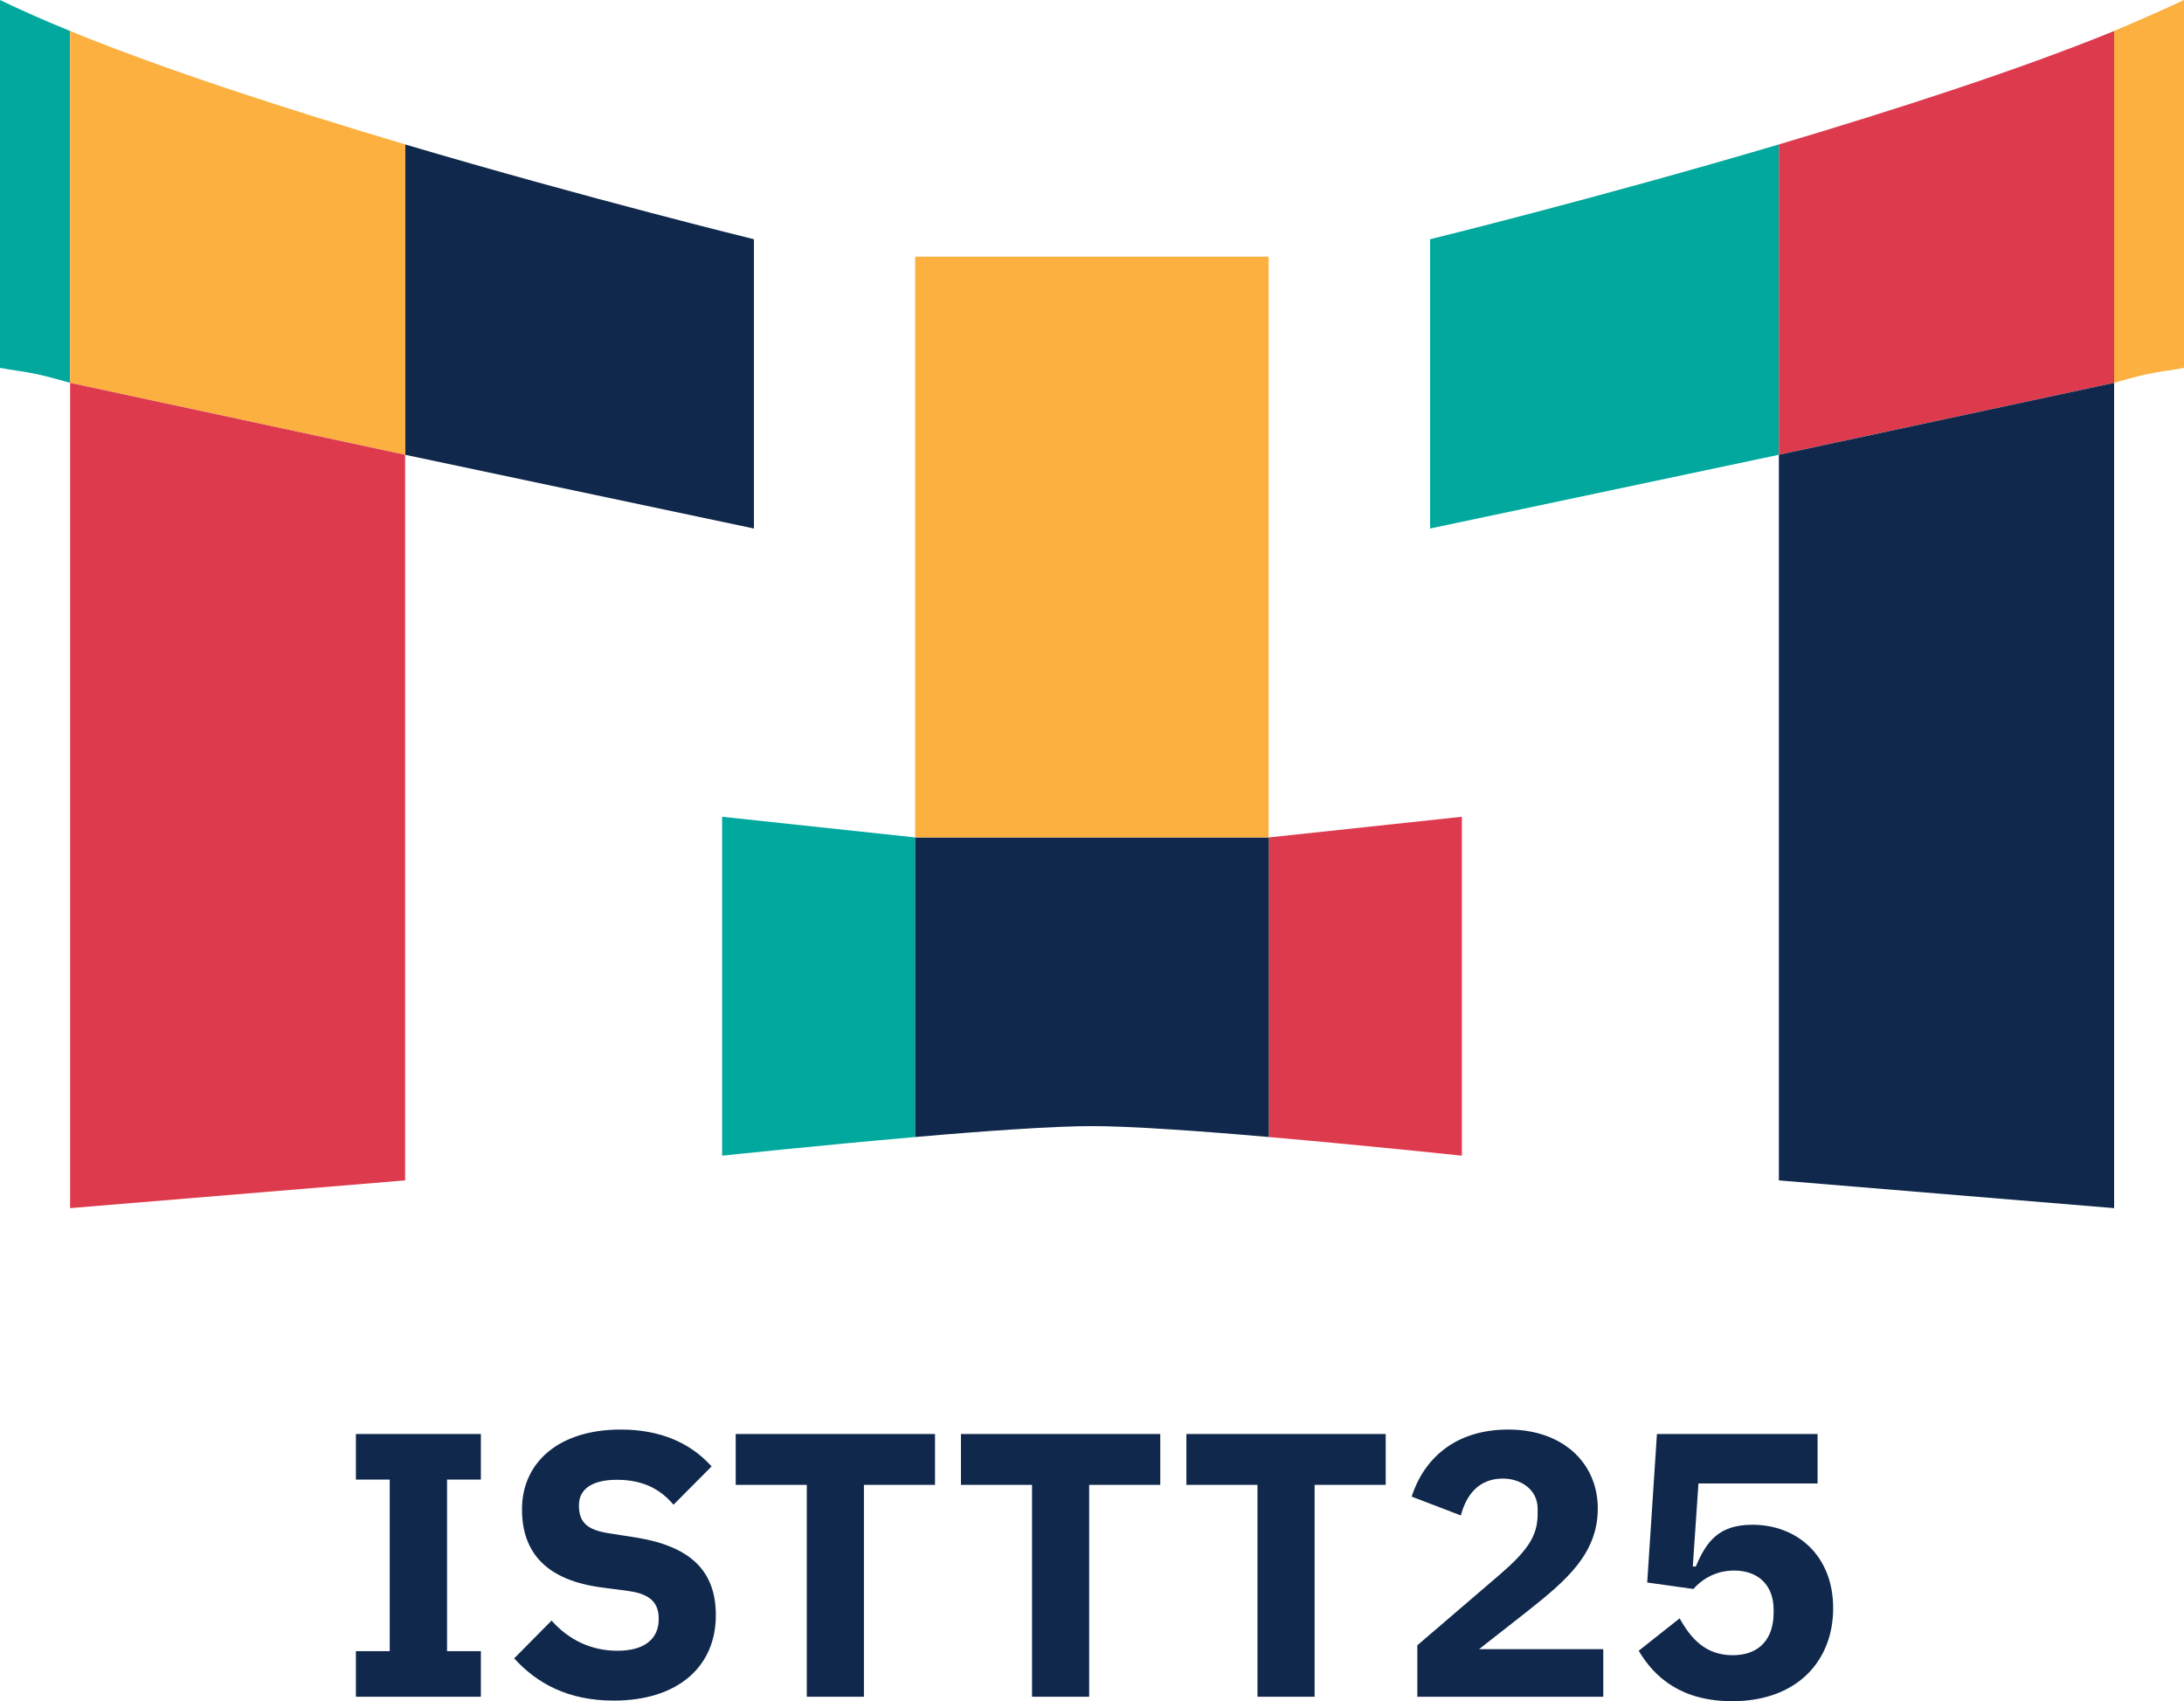
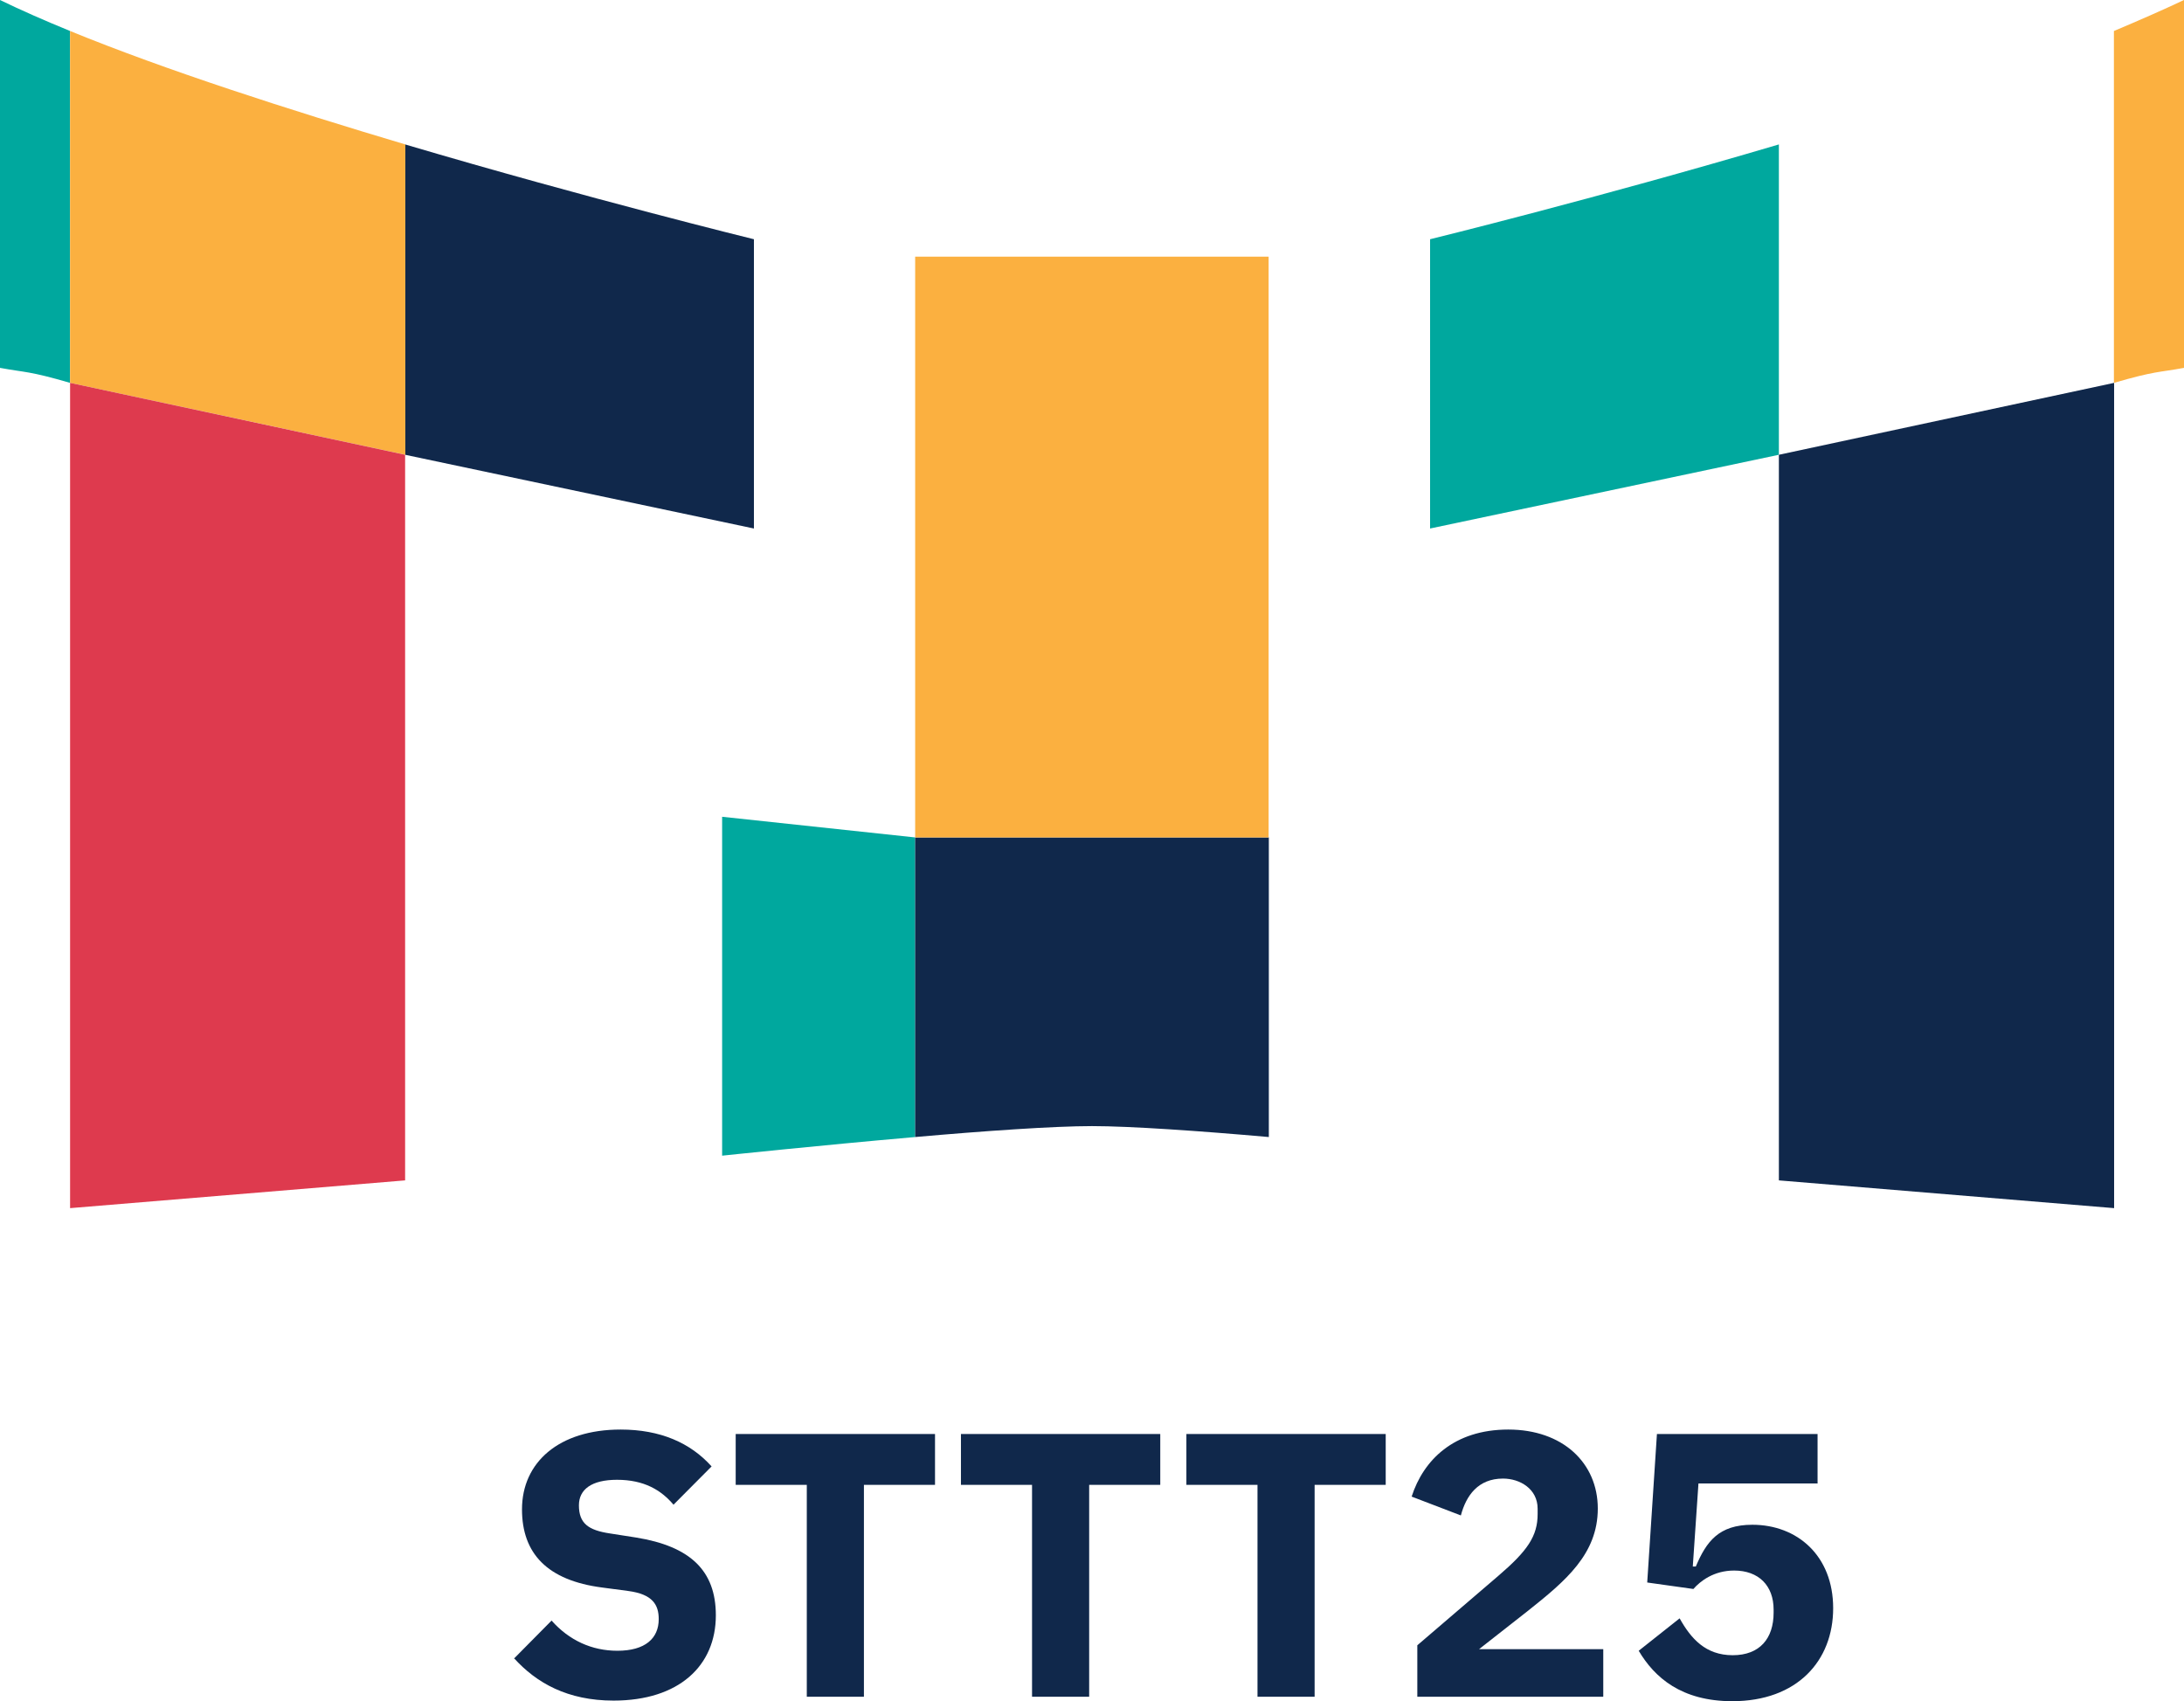
<svg xmlns="http://www.w3.org/2000/svg" id="Layer_2" data-name="Layer 2" viewBox="0 0 107.82 83.98">
  <defs>
    <style> .cls-1 { fill: #00a89e; } .cls-1, .cls-2, .cls-3, .cls-4 { stroke-width: 0px; } .cls-2 { fill: #fbb040; } .cls-3 { fill: #10284b; } .cls-4 { fill: #de3a4e; } </style>
  </defs>
  <g id="Layer_1-2" data-name="Layer 1">
    <g>
      <g>
        <path class="cls-1" d="M87.82,7.13v15.32l-17.22,3.64v-14.28s8.12-1.99,17.22-4.68Z" />
        <path class="cls-2" d="M107.82,0v18.16c-1.3.24-1.39.14-3.46.74V1.53c1.26-.53,2.42-1.04,3.46-1.53Z" />
-         <path class="cls-4" d="M104.37,1.53v17.37l-16.55,3.55V7.13c5.7-1.7,11.83-3.67,16.55-5.6Z" />
        <polygon class="cls-3" points="104.37 18.9 104.37 59.64 87.82 58.27 87.82 22.45 104.37 18.9" />
        <path class="cls-3" d="M20,7.13v15.32l17.22,3.64v-14.28s-8.12-1.99-17.22-4.68Z" />
        <path class="cls-1" d="M0,0v18.16c1.3.24,1.39.14,3.46.74V1.53C2.19,1.01,1.03.5,0,0Z" />
        <path class="cls-2" d="M3.46,1.53v17.37l16.55,3.55V7.13C14.3,5.43,8.17,3.46,3.46,1.53Z" />
        <polygon class="cls-4" points="3.46 18.9 3.46 59.64 20 58.27 20 22.45 3.46 18.9" />
-         <path class="cls-4" d="M72.17,40.32v16.73s-4.72-.5-9.53-.92v-14.79l9.53-1.02Z" />
        <path class="cls-1" d="M45.18,41.34v14.79c-4.81.42-9.53.92-9.53.92v-16.73l9.53,1.02Z" />
        <path class="cls-3" d="M62.64,41.34v14.79c-3.4-.3-6.84-.54-8.73-.54s-5.33.24-8.73.54v-14.79h17.45Z" />
        <rect class="cls-2" x="45.18" y="12.67" width="17.45" height="28.67" />
      </g>
      <g>
-         <path class="cls-3" d="M17.57,83.76v-2.25h1.67v-8.47h-1.67v-2.25h6.17v2.25h-1.67v8.47h1.67v2.25h-6.17Z" />
        <path class="cls-3" d="M25.37,81.88l1.86-1.88c.87.98,1.99,1.49,3.25,1.49,1.37,0,2.04-.61,2.04-1.56,0-.71-.3-1.23-1.5-1.39l-1.28-.17c-2.73-.35-3.97-1.69-3.97-3.86,0-2.32,1.82-3.94,4.87-3.94,1.95,0,3.44.65,4.49,1.82l-1.88,1.89c-.61-.72-1.45-1.23-2.79-1.23-1.26,0-1.88.48-1.88,1.26,0,.89.46,1.23,1.54,1.39l1.28.2c2.66.43,3.94,1.62,3.94,3.84,0,2.49-1.82,4.21-5.05,4.21-2.27,0-3.81-.87-4.92-2.1Z" />
        <path class="cls-3" d="M42.65,73.3v10.46h-2.82v-10.46h-3.51v-2.51h9.84v2.51h-3.51Z" />
        <path class="cls-3" d="M53.77,73.3v10.46h-2.82v-10.46h-3.51v-2.51h9.84v2.51h-3.51Z" />
        <path class="cls-3" d="M64.9,73.3v10.46h-2.82v-10.46h-3.51v-2.51h9.84v2.51h-3.51Z" />
        <path class="cls-3" d="M79.14,83.76h-9.17v-2.54l3.99-3.42c1.45-1.24,1.95-1.97,1.95-3.06v-.26c0-.98-.87-1.49-1.71-1.49-1.23,0-1.82.84-2.08,1.82l-2.43-.93c.58-1.8,2.08-3.31,4.77-3.31s4.42,1.65,4.42,3.9-1.6,3.58-3.45,5.05l-2.41,1.89h6.13v2.34Z" />
        <path class="cls-3" d="M89.74,73.23h-5.89l-.28,4.1h.15c.52-1.23,1.13-2.06,2.79-2.06,2.21,0,3.99,1.52,3.99,4.12s-1.78,4.59-4.98,4.59c-2.51,0-3.84-1.17-4.62-2.49l2.02-1.6c.56,1,1.28,1.82,2.62,1.82s2.02-.83,2.02-2.1v-.15c0-1.19-.74-1.93-1.95-1.93-1,0-1.67.52-2.01.91l-2.28-.32.48-7.33h7.93v2.43Z" />
      </g>
    </g>
  </g>
</svg>